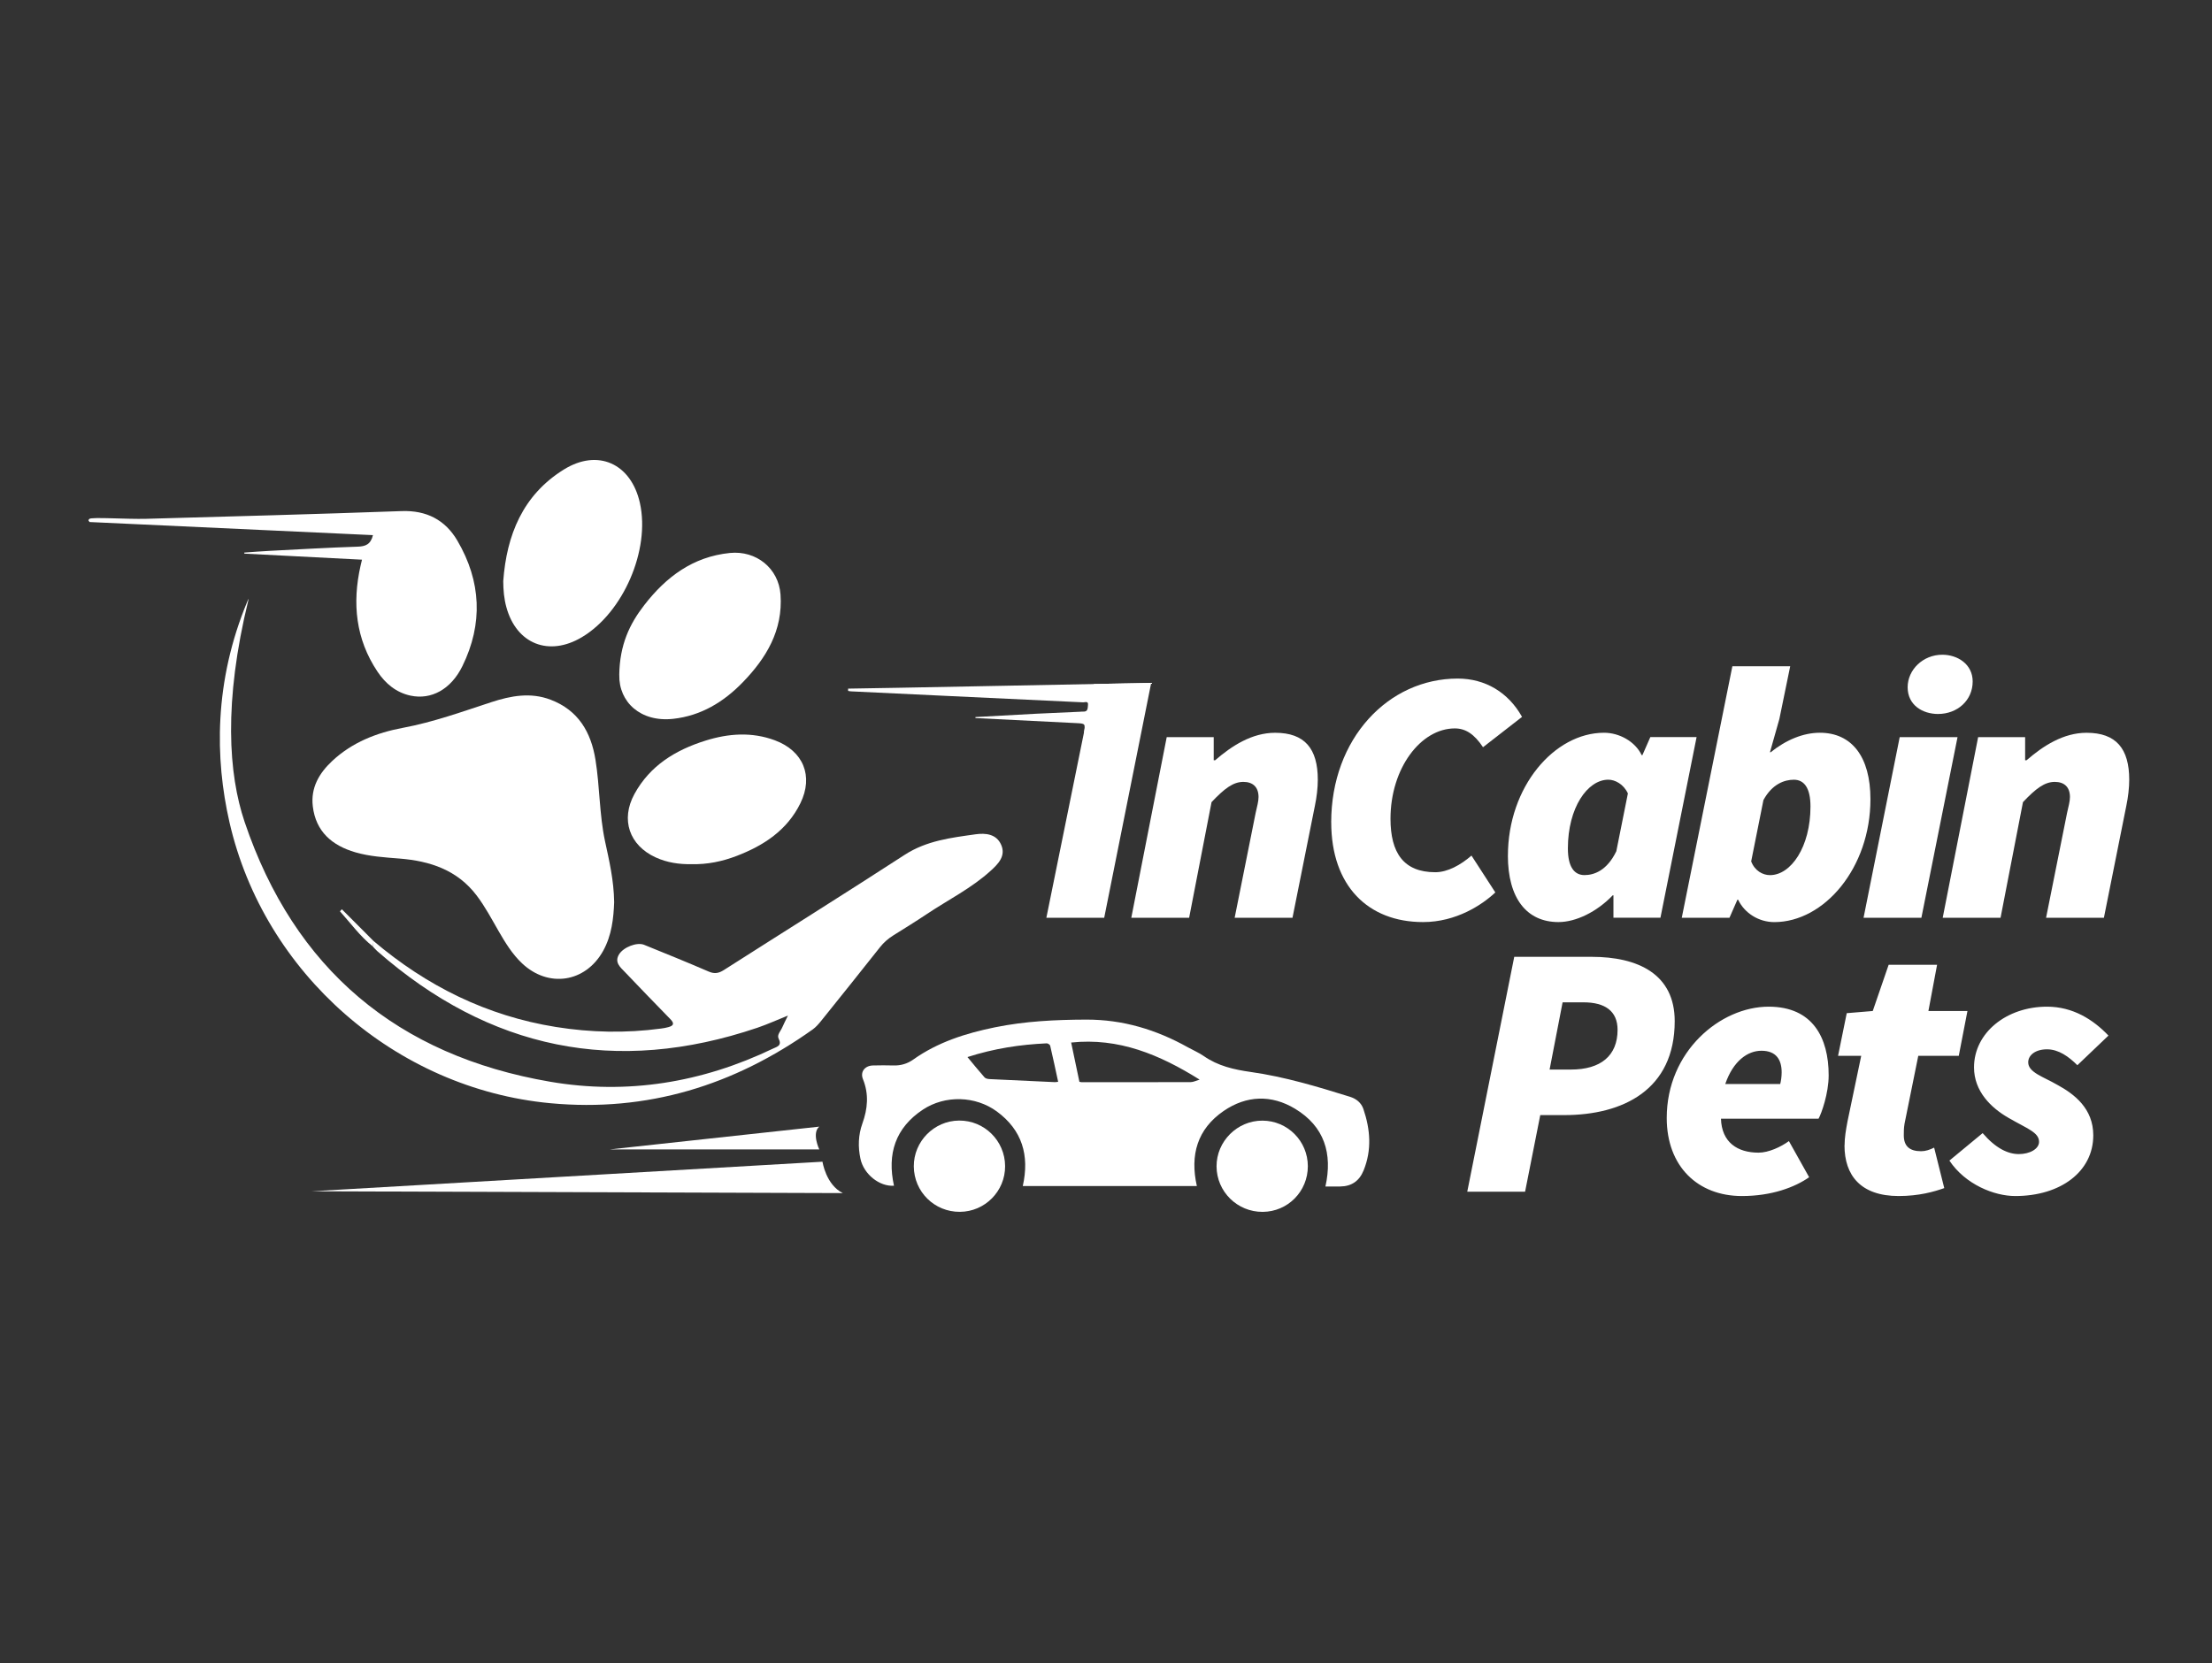
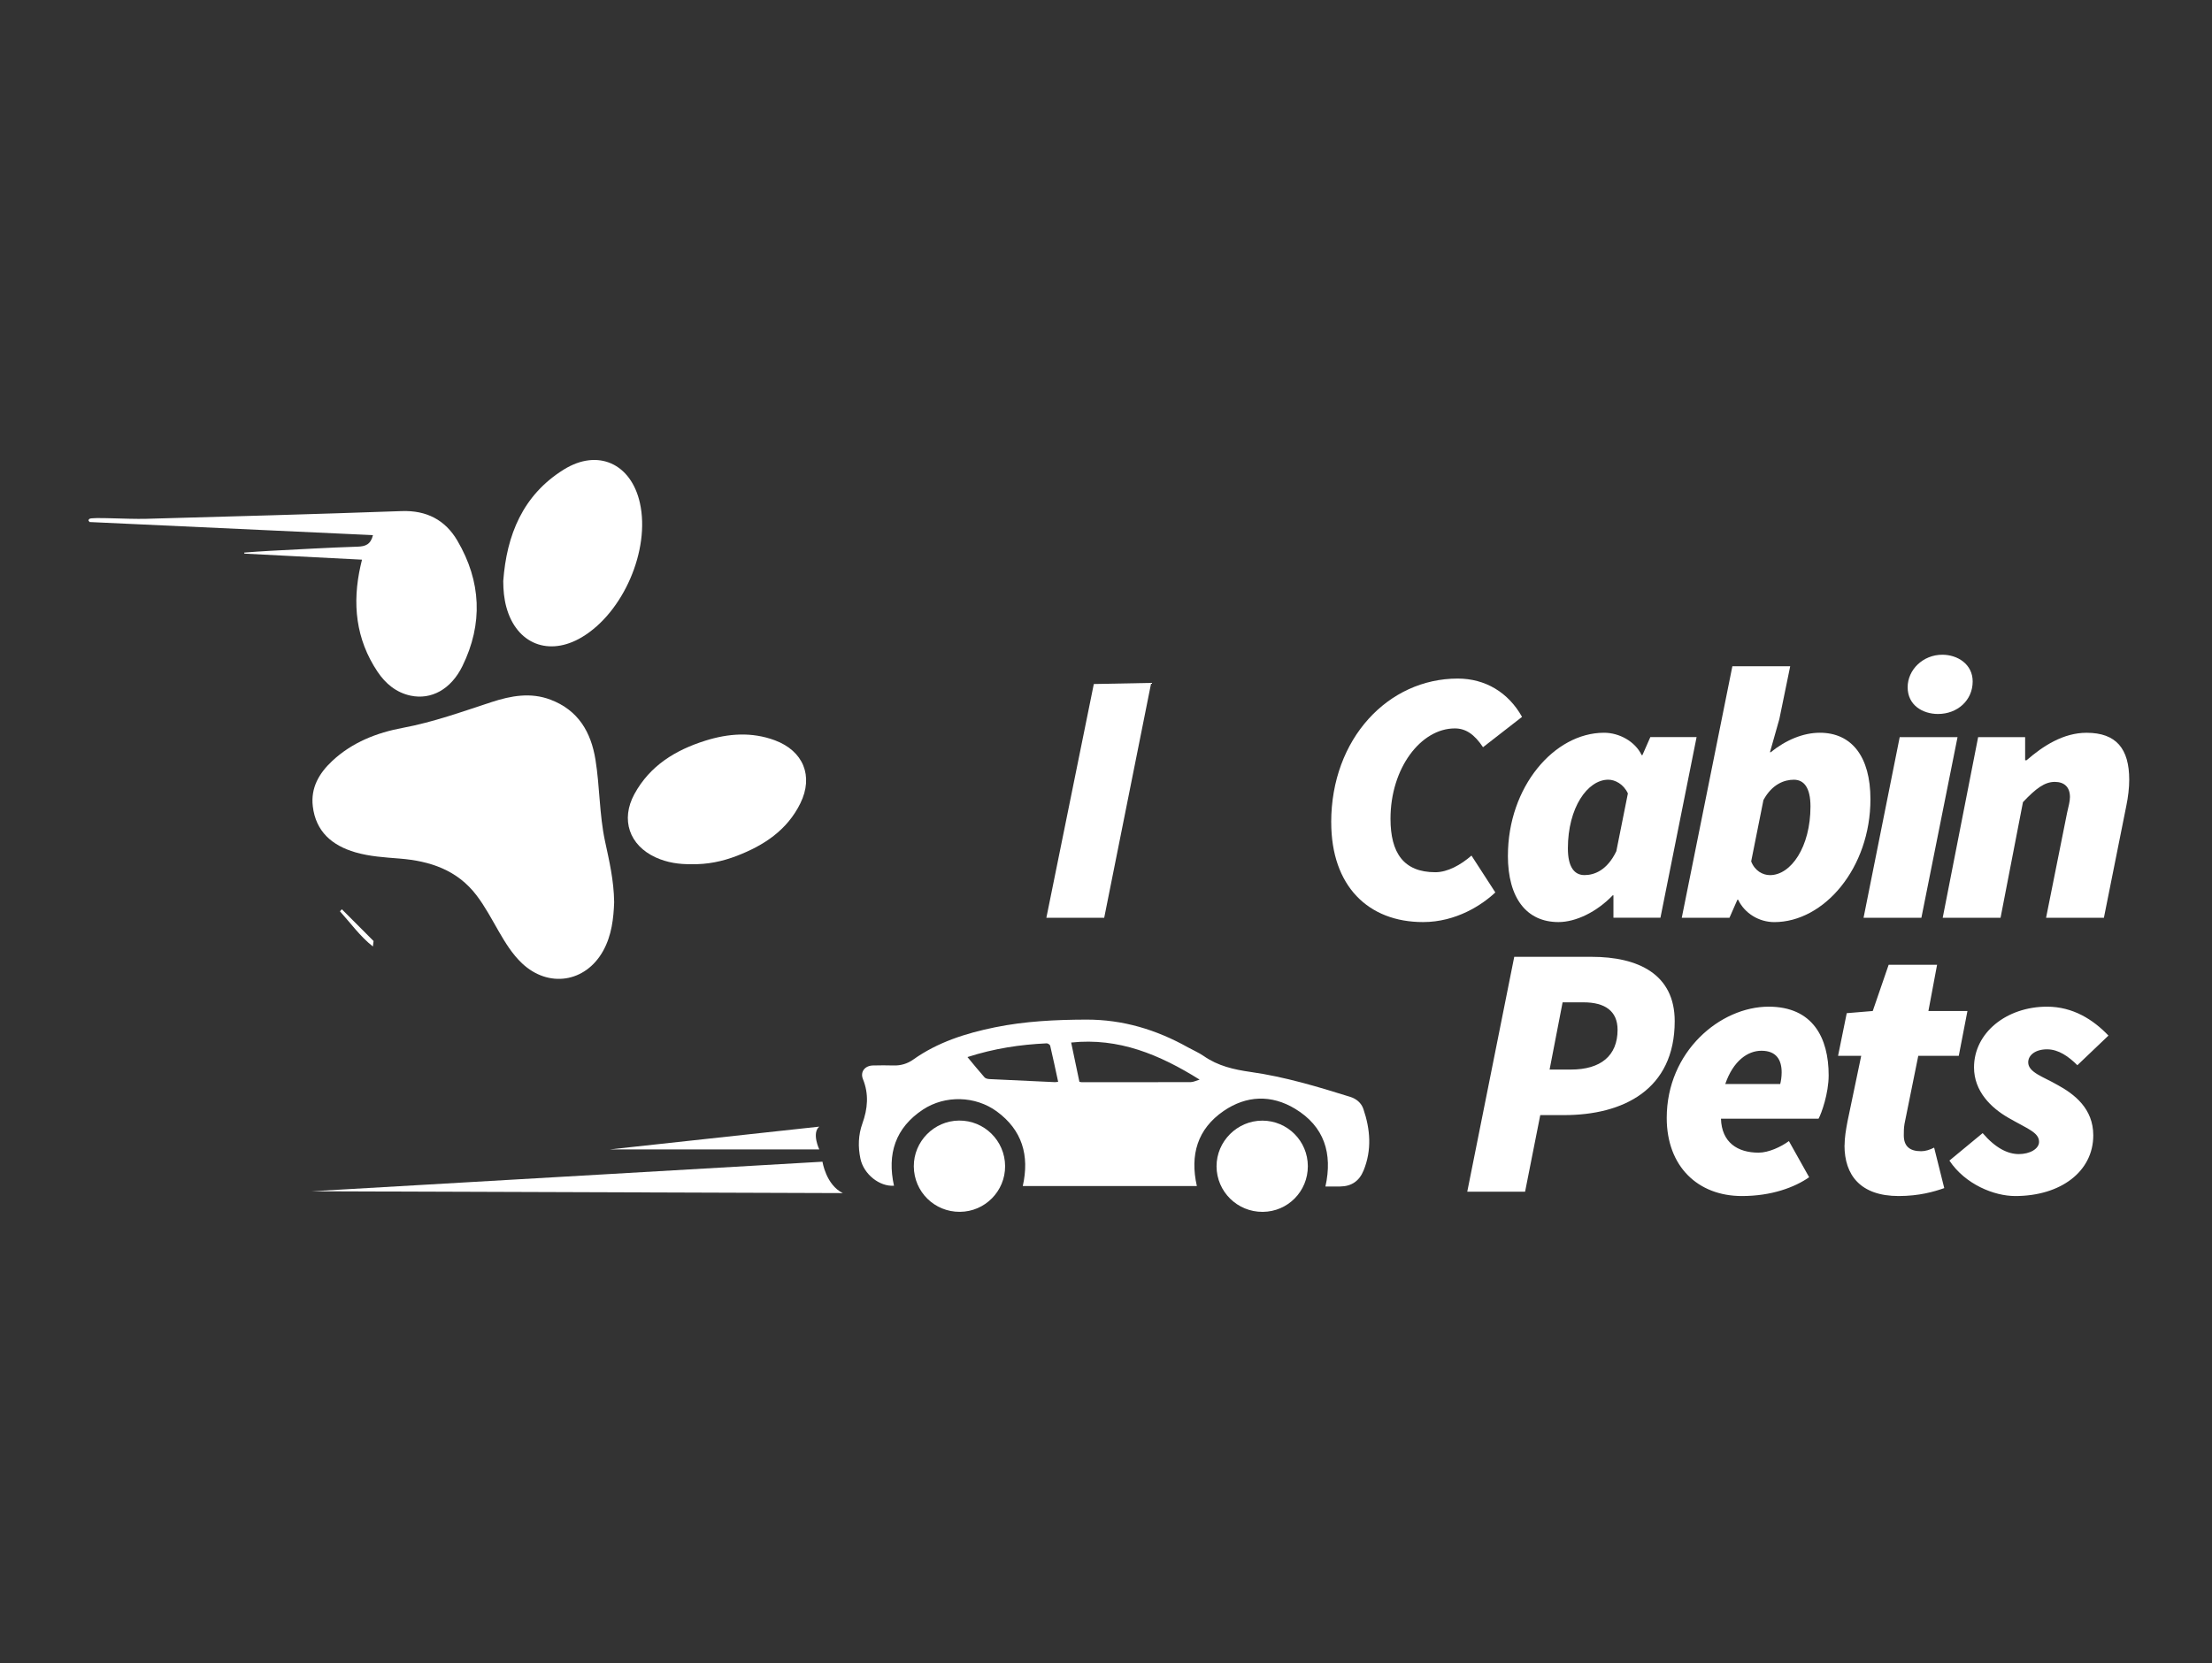
<svg xmlns="http://www.w3.org/2000/svg" width="250" height="188" viewBox="0 0 250 188" fill="none">
  <rect x="0" y="0" width="250" height="188" fill="#333333" stroke="none" />
  <g clip-path="url(#clip0_2454_143)">
    <path d="M123.623 77.327L130.108 77.201L124.797 103.753H118.26L123.623 77.327Z" fill="white" />
-     <path d="M131.863 83.33H137.174V85.946H137.336C139.213 84.314 141.501 82.84 144.117 82.84C147.468 82.84 148.938 84.638 148.938 88.151C148.938 89.048 148.816 90.112 148.61 91.091L146.077 103.753H139.541L141.912 91.906C142.074 91.171 142.24 90.597 142.24 90.108C142.24 88.965 141.588 88.392 140.525 88.392C139.383 88.392 138.399 89.127 136.929 90.68L134.396 103.753H127.859L131.863 83.33Z" fill="white" />
    <path d="M150.452 92.969C150.452 83.492 156.905 76.711 164.75 76.711C167.856 76.711 170.468 78.264 172.021 81.042L167.611 84.472C166.631 83.002 165.651 82.346 164.426 82.346C160.585 82.346 157.154 86.839 157.154 92.558C157.154 96.399 158.625 98.604 162.221 98.604C163.608 98.604 165.082 97.786 166.307 96.723L169.002 100.888C167.532 102.275 164.592 104.239 160.834 104.239C154.625 104.239 150.456 100.153 150.456 92.965" fill="white" />
    <path d="M170.425 96.727C170.425 88.965 175.653 82.836 181.292 82.836C183.007 82.836 184.806 83.816 185.541 85.369H185.624L186.521 83.326H191.749L187.663 103.749H182.351V101.216H182.269C180.47 103.093 178.103 104.239 176.139 104.239C172.543 104.239 170.421 101.544 170.421 96.723M182.676 96.233L183.984 89.696C183.494 88.633 182.514 88.143 181.778 88.143C179.407 88.143 177.202 91.329 177.202 95.905C177.202 98.031 177.937 98.928 179.079 98.928C180.142 98.928 181.612 98.438 182.676 96.233Z" fill="white" />
    <path d="M190.073 103.753L195.792 75.32H202.328L201.103 81.283L200.04 85.041H200.123C201.838 83.654 203.798 82.836 205.679 82.836C209.275 82.836 211.397 85.531 211.397 90.353C211.397 98.114 206.169 104.243 200.53 104.243C198.815 104.243 197.179 103.263 196.444 101.71H196.361L195.464 103.753H190.073ZM199.305 90.436L197.918 97.379C198.325 98.442 199.226 98.932 200.044 98.932C202.415 98.932 204.62 95.747 204.62 91.171C204.62 89.044 203.885 88.147 202.739 88.147C201.676 88.147 200.289 88.637 199.309 90.436" fill="white" />
    <path d="M214.705 83.33H221.241L217.155 103.753H210.619L214.705 83.33ZM215.602 77.691C215.602 75.731 217.317 74.016 219.522 74.016C221.237 74.016 222.952 75.079 222.952 77.039C222.952 79.165 221.237 80.714 219.032 80.714C217.317 80.714 215.602 79.734 215.602 77.691Z" fill="white" />
    <path d="M223.569 83.33H228.88V85.946H229.042C230.919 84.314 233.207 82.84 235.823 82.84C239.174 82.84 240.645 84.638 240.645 88.151C240.645 89.048 240.522 90.112 240.317 91.091L237.783 103.753H231.247L233.618 91.906C233.78 91.171 233.946 90.597 233.946 90.108C233.946 88.965 233.294 88.392 232.231 88.392C231.089 88.392 230.105 89.127 228.635 90.68L226.102 103.753H219.565L223.569 83.33Z" fill="white" />
-     <path d="M95.853 77.849C95.853 77.936 95.853 78.019 95.853 78.106C95.964 78.126 96.075 78.153 96.186 78.157C99.928 78.335 103.67 78.513 107.413 78.691C112.412 78.924 117.411 79.153 122.41 79.398C122.611 79.41 123.026 79.204 122.963 79.706C122.924 80.042 122.979 80.477 122.422 80.445C122.303 80.437 122.181 80.457 122.062 80.461C120.414 80.536 118.77 80.603 117.122 80.686C114.83 80.805 112.538 80.935 110.246 81.062C110.246 81.101 110.246 81.137 110.246 81.176C114.012 81.366 117.778 81.56 121.544 81.742C122.69 81.797 122.675 81.777 122.501 82.876L130.112 77.201C129.294 77.213 97.363 77.849 95.853 77.849Z" fill="white" />
    <path d="M171.136 108.167H179.877C185.145 108.167 189.275 110.128 189.275 115.439C189.275 123.2 183.434 126.061 176.775 126.061H174.08L172.365 134.72H165.829L171.14 108.167H171.136ZM177.55 120.912C180.901 120.912 182.818 119.359 182.818 116.419C182.818 114.293 181.387 113.313 178.976 113.313H176.605L175.135 120.912H177.546H177.55ZM199.893 113.803C204.877 113.803 206.675 117.316 206.675 121.564C206.675 123.607 205.857 125.895 205.533 126.464H194.503C194.586 129.16 196.384 130.306 198.751 130.306C199.893 130.306 201.284 129.654 202.182 128.998L204.47 133.084C202.838 134.226 200.221 135.21 196.87 135.21C191.887 135.21 188.374 131.859 188.374 126.385C188.374 118.869 194.42 113.803 199.893 113.803ZM201.201 122.544C201.284 122.216 201.363 121.726 201.363 121.236C201.363 119.849 200.79 118.786 199.075 118.786C197.522 118.786 195.89 119.928 194.989 122.544H201.198H201.201ZM208.473 129.488C208.473 128.591 208.635 127.69 208.801 126.792L210.354 119.359H207.738L208.718 114.538L211.658 114.293L213.456 109.065H218.929L217.949 114.293H222.36L221.38 119.359H216.803L215.25 127.037C215.167 127.528 215.167 127.935 215.167 128.346C215.167 129.571 215.819 130.144 217.127 130.144C217.617 130.144 218.107 129.982 218.597 129.737L219.74 134.313C218.597 134.72 216.878 135.21 214.594 135.21C210.263 135.21 208.465 132.839 208.465 129.492L208.473 129.488ZM220.32 131.203L224.079 128.097C225.549 129.812 226.94 130.468 228.165 130.468C229.39 130.468 230.453 129.895 230.453 129.081C230.453 128.018 229.145 127.611 227.023 126.385C225.019 125.243 223.103 123.362 223.103 120.667C223.103 116.747 226.778 113.803 231.354 113.803C234.294 113.803 236.582 115.273 238.297 117.071L234.784 120.422C233.804 119.442 232.658 118.624 231.354 118.624C230.05 118.624 229.228 119.276 229.228 120.094C229.228 121.236 230.943 121.726 232.496 122.627C234.456 123.69 236.582 125.322 236.582 128.346C236.582 132.432 232.907 135.21 227.758 135.21C225.387 135.21 222.119 133.902 220.324 131.207L220.32 131.203Z" fill="white" />
    <path d="M115.593 134.087C116.375 130.618 115.526 127.749 112.657 125.646C110.246 123.88 106.82 123.785 104.318 125.433C101.192 127.496 100.244 130.452 101.038 134.044C99.41 134.163 97.628 132.756 97.249 131.001C96.96 129.657 97 128.31 97.466 127.014C98.07 125.338 98.217 123.69 97.529 121.991C97.197 121.165 97.75 120.473 98.655 120.45C99.438 120.43 100.22 120.426 100.999 120.45C101.813 120.473 102.556 120.248 103.204 119.79C105.986 117.81 109.155 116.81 112.443 116.138C115.846 115.443 119.292 115.277 122.758 115.265C126.899 115.253 130.685 116.399 134.257 118.399C134.854 118.731 135.494 118.999 136.052 119.387C137.656 120.505 139.454 120.916 141.359 121.185C145.192 121.726 148.899 122.844 152.59 123.994C153.286 124.212 153.855 124.67 154.092 125.378C154.874 127.678 155.056 129.989 154.119 132.305C153.633 133.51 152.752 134.119 151.46 134.131C150.914 134.139 150.369 134.131 149.8 134.131C150.63 130.396 149.67 127.338 146.374 125.346C143.702 123.73 140.877 123.825 138.3 125.591C135.321 127.634 134.475 130.57 135.269 134.083H115.585L115.593 134.087ZM121.999 122.299C122.113 122.319 122.169 122.339 122.224 122.339C126.342 122.339 130.46 122.347 134.578 122.331C134.874 122.331 135.174 122.169 135.581 122.05C131.06 119.221 126.441 117.288 121.062 117.857C121.374 119.343 121.683 120.805 121.995 122.299H121.999ZM109.341 119.497C110.025 120.319 110.633 121.074 111.274 121.797C111.392 121.932 111.657 121.983 111.858 121.991C114.313 122.113 116.767 122.224 119.221 122.335C119.327 122.339 119.438 122.311 119.592 122.295C119.292 120.908 119.007 119.557 118.691 118.213C118.664 118.094 118.426 117.944 118.296 117.948C115.304 118.086 112.368 118.525 109.337 119.501L109.341 119.497Z" fill="white" />
    <path d="M147.812 131.831C147.82 134.684 145.548 136.984 142.707 137C139.838 137.016 137.51 134.716 137.494 131.863C137.482 129.029 139.834 126.678 142.679 126.686C145.516 126.694 147.808 128.99 147.812 131.835V131.831Z" fill="white" />
    <path d="M113.597 131.823C113.613 134.661 111.321 136.98 108.487 136.996C105.614 137.016 103.299 134.732 103.279 131.863C103.259 129.041 105.563 126.702 108.389 126.678C111.246 126.654 113.581 128.958 113.597 131.823Z" fill="white" />
    <path d="M69.412 101.995C69.345 103.789 69.147 105.737 68.159 107.508C66.163 111.084 61.974 111.712 58.999 108.902C57.888 107.851 57.106 106.563 56.351 105.259C55.565 103.896 54.83 102.497 53.873 101.236C51.684 98.347 48.602 97.335 45.156 97.059C43.476 96.924 41.785 96.826 40.16 96.352C37.536 95.585 35.687 94.016 35.351 91.143C35.106 89.049 36.07 87.409 37.544 86.029C39.801 83.915 42.591 82.828 45.543 82.279C48.977 81.635 52.233 80.457 55.529 79.378C57.726 78.659 59.963 78.236 62.231 79.102C65.353 80.291 66.796 82.753 67.302 85.895C67.792 88.942 67.732 92.056 68.376 95.083C68.855 97.308 69.38 99.521 69.412 101.999" fill="white" />
-     <path d="M42.219 106.381C48.218 111.467 55.023 114.846 62.832 116.099C66.78 116.731 70.74 116.81 74.707 116.277C74.984 116.241 75.264 116.194 75.533 116.118C76.142 115.953 76.245 115.7 75.754 115.202C74.028 113.447 72.332 111.665 70.629 109.89C70.095 109.337 69.427 108.792 69.957 107.903C70.455 107.069 71.996 106.484 72.794 106.808C75.233 107.8 77.671 108.784 80.09 109.831C80.754 110.12 81.228 110.033 81.817 109.657C88.626 105.31 95.478 101.03 102.255 96.632C104.725 95.031 107.488 94.707 110.254 94.316C111.376 94.158 112.617 94.269 113.155 95.51C113.704 96.774 112.811 97.667 111.985 98.422C109.819 100.402 107.179 101.71 104.761 103.326C103.508 104.164 102.22 104.958 100.939 105.761C100.37 106.12 99.88 106.547 99.457 107.081C97.256 109.867 95.035 112.637 92.811 115.403C92.526 115.755 92.218 116.115 91.854 116.375C82.963 122.706 73.158 125.745 62.184 124.714C44.748 123.078 29.838 110.048 25.93 92.933C24.302 85.804 24.159 77.062 27.981 67.93C28.032 67.807 28.139 67.566 28.079 67.807C25.238 79.434 25.831 87.535 27.645 92.913C33.272 109.578 44.946 119.335 62.172 122.287C70.878 123.781 79.335 122.39 87.341 118.553C87.819 118.324 88.412 118.225 87.997 117.403C87.788 116.988 88.238 116.557 88.412 116.142C88.574 115.759 88.772 115.391 89.052 114.81C87.788 115.316 86.717 115.806 85.61 116.182C69.617 121.6 55.308 118.64 42.642 107.527C42.46 107.365 42.302 107.175 42.132 106.998C42.156 106.792 42.184 106.587 42.207 106.381" fill="white" />
    <path d="M40.915 63.271C36.45 63.041 32.031 62.812 27.617 62.587C27.617 62.547 27.613 62.508 27.609 62.468C28.578 62.401 29.546 62.318 30.514 62.271C33.814 62.101 37.114 61.907 40.413 61.8C41.298 61.773 41.891 61.559 42.152 60.496C31.458 60.002 20.781 59.508 10.107 59.014C10.107 58.896 9.866 58.884 10.107 58.659C10.348 58.43 14.375 58.71 16.505 58.651C26.131 58.386 35.762 58.125 45.385 57.778C48.218 57.675 50.328 58.785 51.7 61.133C54.387 65.725 54.612 70.51 52.261 75.304C50.969 77.944 48.724 79.133 46.412 78.643C44.776 78.296 43.563 77.276 42.666 75.932C40.196 72.241 39.793 68.195 40.753 63.942C40.797 63.741 40.848 63.543 40.911 63.279" fill="white" />
    <path d="M56.877 65.689C57.26 60.473 59.09 55.968 63.705 53.091C67.574 50.676 71.336 52.411 72.324 56.869C73.502 62.18 70.439 69.25 65.76 72.036C62.03 74.257 58.362 72.799 57.228 68.633C56.967 67.681 56.88 66.701 56.877 65.693" fill="white" />
-     <path d="M69.989 76.312C70.032 72.882 71.17 70.526 72.81 68.412C75.272 65.231 78.307 62.935 82.492 62.512C85.472 62.212 88.005 64.247 88.215 67.219C88.499 71.261 86.602 74.399 83.935 77.145C81.789 79.355 79.236 80.916 76.082 81.263C72.415 81.67 69.925 79.37 69.993 76.312" fill="white" />
    <path d="M78.118 97.691C76.79 97.719 75.411 97.525 74.111 96.932C71.115 95.565 70.127 92.653 71.7 89.768C73.459 86.543 76.351 84.788 79.726 83.729C82.322 82.915 84.958 82.718 87.574 83.69C90.783 84.883 91.969 87.728 90.459 90.807C88.966 93.854 86.318 95.589 83.255 96.762C81.643 97.379 79.959 97.739 78.122 97.695" fill="white" />
    <path d="M42.219 106.381C42.195 106.587 42.168 106.792 42.144 106.998C40.698 105.863 39.639 104.37 38.421 103.022C38.492 102.943 38.564 102.868 38.635 102.789C39.828 103.986 41.026 105.184 42.219 106.381Z" fill="white" />
    <path d="M95.257 134.878L35.228 134.672L92.957 131.329C92.957 131.329 93.34 133.93 95.257 134.882V134.878Z" fill="white" />
    <path d="M92.593 127.365L68.934 129.938H92.593C92.593 129.938 91.72 128.101 92.593 127.365Z" fill="white" />
  </g>
  <defs>
    <clipPath id="clip0_2454_143">
      <rect width="230.645" height="85" fill="white" transform="translate(10 52)" />
    </clipPath>
  </defs>
</svg>